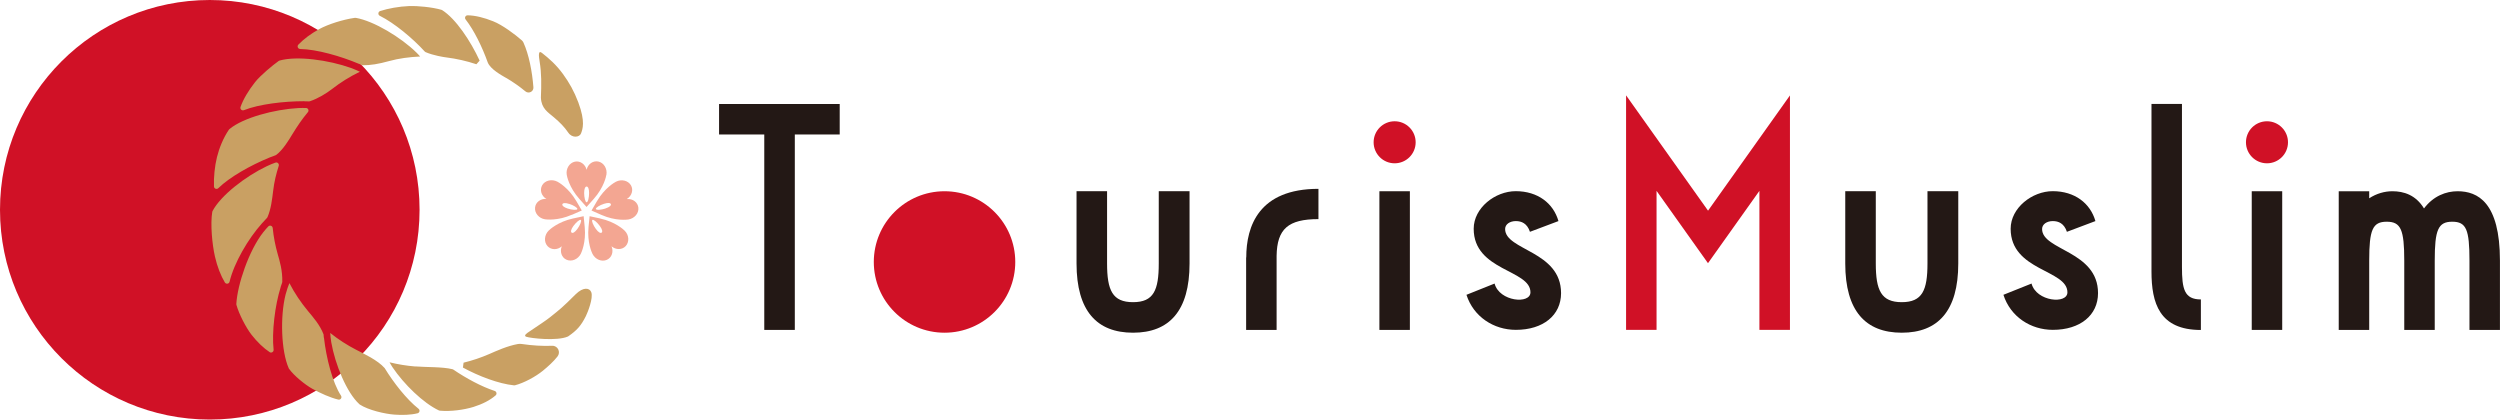
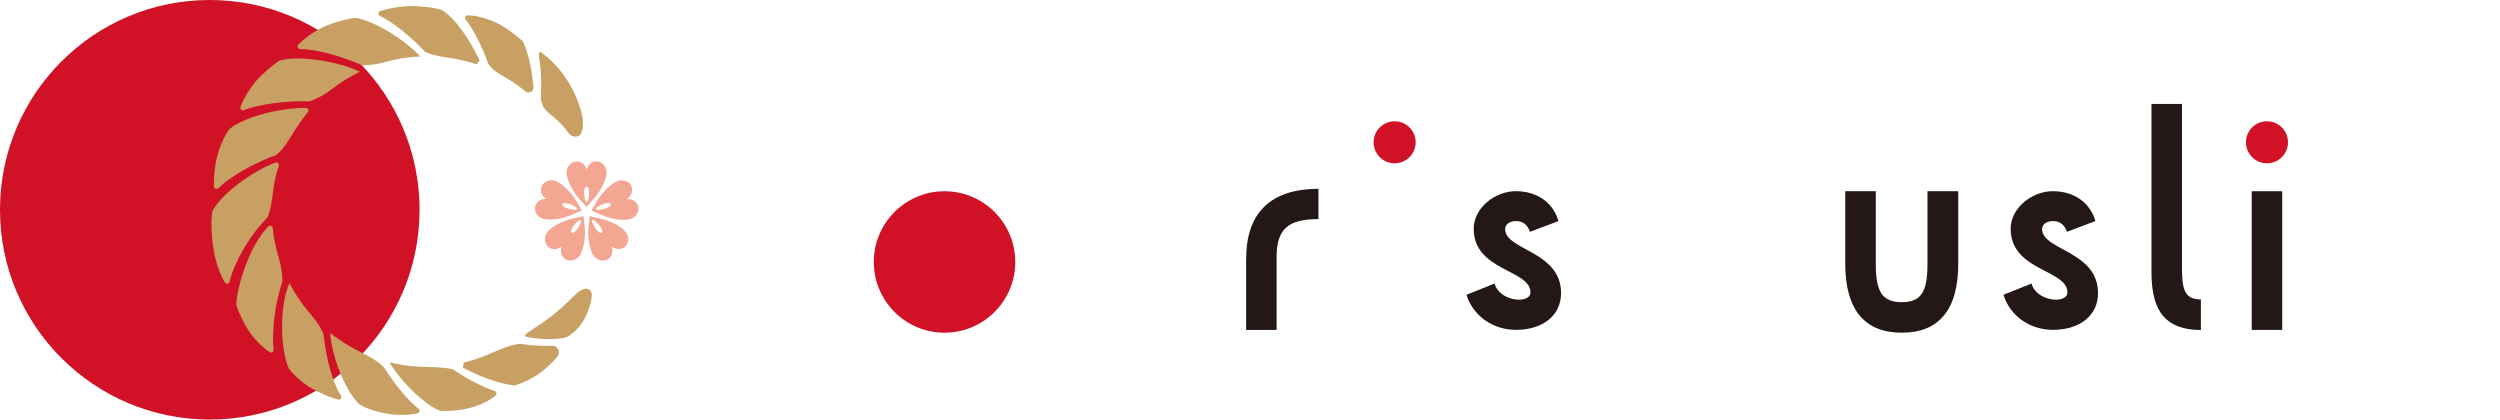
<svg xmlns="http://www.w3.org/2000/svg" id="_レイヤー_2" viewBox="0 0 393.74 66.07">
  <defs>
    <style>.cls-1{fill:#c9a063;}.cls-2{fill:#f3a692;}.cls-3{fill:#231815;}.cls-4{fill:#d01126;}</style>
  </defs>
  <g id="_レイヤー_1-2">
-     <path class="cls-3" d="M125.17,51.96h-4.8v-30.78h-7.12v-4.8h19v4.8h-7.07v30.78Z" />
-     <path class="cls-3" d="M169.56,30.11h4.8v11.39c0,4.23.85,6.09,4.09,6.09s4.05-1.87,4.05-6.09v-11.39h4.85v11.39c0,7.47-3.2,10.9-8.9,10.9s-8.9-3.43-8.9-10.9v-11.39Z" />
-     <path class="cls-3" d="M217.25,51.96v-21.84h4.8v21.84h-4.8Z" />
    <path class="cls-3" d="M235.39,44.66c.76,2.85,5.65,3.29,5.65,1.38,0-3.6-8.94-3.34-8.94-10.01,0-3.29,3.38-5.92,6.63-5.92,3.47,0,5.92,1.91,6.72,4.71l-4.49,1.69c-.44-1.33-1.33-1.69-2.22-1.69-.93,0-1.69.49-1.69,1.25,0,3.38,8.81,3.43,8.81,10.1,0,3.47-2.8,5.78-7.12,5.78-3.47,0-6.67-2.05-7.78-5.52l4.45-1.78Z" />
-     <path class="cls-4" d="M256.11,15.03l12.9,18.15,12.9-18.15v36.92h-4.81v-21.89l-8.1,11.39-8.1-11.39v21.89h-4.8V15.03Z" />
    <path class="cls-3" d="M290.63,30.11h4.8v11.39c0,4.23.85,6.09,4.09,6.09s4.05-1.87,4.05-6.09v-11.39h4.85v11.39c0,7.47-3.2,10.9-8.9,10.9s-8.9-3.43-8.9-10.9v-11.39Z" />
    <path class="cls-3" d="M319.96,44.66c.76,2.85,5.65,3.29,5.65,1.38,0-3.6-8.94-3.34-8.94-10.01,0-3.29,3.38-5.92,6.63-5.92,3.47,0,5.92,1.91,6.72,4.71l-4.49,1.69c-.44-1.33-1.33-1.69-2.22-1.69-.93,0-1.69.49-1.69,1.25,0,3.38,8.81,3.43,8.81,10.1,0,3.47-2.8,5.78-7.12,5.78-3.47,0-6.67-2.05-7.78-5.52l4.45-1.78Z" />
    <path class="cls-3" d="M338.85,16.37h4.8v25.67c0,3.47.36,5.12,2.98,5.12v4.81c-6.54,0-7.78-4.23-7.78-9.21v-26.38Z" />
    <path class="cls-3" d="M354.64,51.96v-21.84h4.8v21.84h-4.8Z" />
-     <path class="cls-3" d="M373.14,51.96h-4.8v-21.84h4.8v1.11c1.16-.76,2.45-1.11,3.65-1.11,1.78,0,3.69.58,4.98,2.71,1.47-1.96,3.47-2.71,5.29-2.71,3.16,0,6.67,1.73,6.67,10.94v10.9h-4.8v-10.9c0-4.89-.49-6.14-2.71-6.14s-2.76,1.25-2.76,6.14v10.9h-4.8v-10.9c0-4.89-.53-6.14-2.76-6.14s-2.76,1.25-2.76,6.14v10.9Z" />
    <path class="cls-3" d="M196.27,40.55h-.01v11.41h4.8v-11.67c.07-4.24,1.82-5.78,6.59-5.78v-4.77c-9.39,0-11.37,5.88-11.37,10.81Z" />
    <circle class="cls-4" cx="219.65" cy="22.41" r="3.31" />
    <circle class="cls-4" cx="148.76" cy="41.26" r="11.14" />
    <circle class="cls-4" cx="357.04" cy="22.41" r="3.31" />
    <circle class="cls-4" cx="33.04" cy="33.04" r="33.04" />
    <path class="cls-1" d="M67.05,8.23c-.05-.02-.1-.06-.14-.1-1.94-2.13-4.82-4.51-7.09-5.64-.33-.16-.29-.63.05-.75,1.23-.4,2.91-.72,4.63-.79,1.18-.04,3.52.16,5.01.59.04.01.08.03.12.05,2.15,1.35,4.49,4.87,5.91,7.96l-.51.57c-1.52-.51-3.11-.87-4.76-1.08-.36-.04-2.02-.3-3.22-.82ZM79.74,12.28c1.06.63,2.07,1.33,3.01,2.11.52.43,1.31.04,1.26-.64-.19-2.49-.71-5.16-1.57-7.05-.06-.14-.15-.25-.26-.35-1.04-.92-3.06-2.43-4.51-3-1.42-.57-2.8-.92-4.02-.94-.34,0-.53.39-.32.65,1.33,1.7,2.62,4.34,3.49,6.78.44,1.07,2.1,1.97,2.91,2.45ZM91.51,21.01c.24-.66.72-1.81-.43-4.89-.67-1.77-1.43-3.11-2.42-4.47-1.08-1.48-2.2-2.45-3.31-3.32-.59-.46-.52.41-.36,1.37.31,1.87.28,3.55.2,5.67.07,1.72,1.1,2.3,2.04,3.1.96.81,1.65,1.51,2.27,2.42s1.78.74,2.01.12ZM56.55,10.05c.18.08.36.16.52.23,1.29.01,2.54-.2,4.17-.65,1.58-.44,3.24-.65,4.93-.73-.17-.19-.35-.4-.57-.61-2.46-2.42-6.74-4.99-9.57-5.48-.05,0-.09,0-.14,0-1.86.26-4.19,1-5.61,1.77-1.33.73-2.44,1.57-3.29,2.45-.25.26-.06.68.29.69,2.58.04,6.35,1.11,9.26,2.34ZM60.61,58.01s-.03-.04-.05-.06c-1.06-1.21-3.25-2.24-4.44-2.85-1.46-.75-2.84-1.64-4.11-2.66.03.41.06.89.16,1.46.61,3.5,2.42,7.92,4.42,9.75.02.02.05.04.07.06,1.37.89,3.96,1.48,5.45,1.59,1.25.1,2.63.05,3.65-.21.33-.08.43-.5.16-.71-1.88-1.48-3.94-4.12-5.32-6.38ZM47.88,15.95c.27,0,.53,0,.77.02.05,0,.1,0,.15-.02,1.32-.44,2.65-1.28,3.44-1.89,1.37-1.07,2.86-2,4.44-2.76-.39-.18-.85-.4-1.41-.6-3.53-1.26-8.51-1.94-11.25-1.16-.05.01-.09.03-.13.06-.95.68-2.88,2.27-3.72,3.34-1.03,1.3-1.86,2.69-2.29,3.91-.11.33.22.63.54.5,2.39-.95,6.29-1.41,9.47-1.41ZM82.89,53.04c.65.23,4.81.71,6.53-.03.03-.01.06-.03.09-.05,1.3-.9,1.98-1.6,2.77-3.19.3-.61,1.17-2.81.85-3.73-.25-.71-1.24-.9-2.47.31-2.19,2.18-2.44,2.34-4.05,3.63-.61.49-1.67,1.18-3.27,2.26-.3.2-.96.62-.46.8ZM77.03,55.77c-1.29.56-2.63,1.01-4.02,1.35l-.1.77c2.48,1.35,5.61,2.55,8.04,2.8.05,0,.1,0,.16-.01,1.44-.37,3.26-1.37,4.39-2.29.84-.69,1.68-1.45,2.3-2.24.55-.69.06-1.72-.83-1.69-1.51.06-3.16-.04-4.77-.28-.21-.03-.42-.04-.63,0-1.67.3-3.37,1.08-4.54,1.59ZM42.37,24.84c.37-.15.71-.27,1.01-.38.04-.01.08-.03.12-.06,1.05-.77,2.02-2.39,2.49-3.17.86-1.4,1.56-2.44,2.5-3.56.22-.26.04-.65-.29-.66-.36-.01-.76-.01-1.21.01-3.8.21-8.7,1.52-10.85,3.31-.03.03-.06.06-.09.1-.87,1.26-1.53,2.9-1.88,4.32-.35,1.4-.53,3.19-.47,4.62.01.35.44.51.69.26,1.79-1.75,5.07-3.59,7.99-4.79ZM44.19,45.24c.09-.28.16-.48.24-.71.02-.04.03-.1.03-.14.04-1.8-.4-3.25-.72-4.36-.38-1.34-.65-2.71-.79-4.12-.04-.35-.45-.5-.69-.25s-.52.56-.8.92c-2.26,2.87-4.08,8.26-4.24,11.31,0,.05,0,.09.02.14.4,1.43,1.47,3.52,2.38,4.7.9,1.15,1.91,2.11,2.85,2.73.28.19.66-.05.62-.39-.3-2.72.21-6.97,1.11-9.83ZM41.22,35.22c.28-.31.58-.65.82-.89.04-.04.07-.08.09-.13.56-1.29.73-2.83.89-4.14.17-1.44.47-2.65.88-3.94.1-.32-.2-.62-.52-.51-.39.14-.85.32-1.37.57-3.37,1.61-7.25,4.61-8.53,7.05-.02.04-.04.09-.05.14-.32,1.93-.01,5.14.42,7.03.37,1.62.94,3.05,1.56,4.08.19.31.65.25.74-.1.74-3.05,2.95-6.78,5.06-9.15ZM51,53.17c-.02-.21-.03-.31-.04-.5-.55-1.48-1.69-2.77-2.42-3.64-1.14-1.37-2.14-2.85-2.96-4.44-.18.45-.4,1.03-.6,1.79-.88,3.47-.7,8.95.5,11.63.01.03.03.06.05.08.74,1.05,2.5,2.5,3.68,3.15,1.32.72,2.8,1.39,4.06,1.69.36.09.64-.3.44-.61-1.34-2.04-2.33-5.95-2.69-9.15ZM65.41,57.72c-1.39-.11-2.75-.34-4.06-.66.14.24.28.5.46.77,1.81,2.69,4.85,5.65,7.31,6.81.05.02.1.04.15.04,1.74.16,3.84-.14,5.3-.59,1.41-.44,2.62-1.06,3.49-1.82.24-.21.15-.6-.15-.7-2.06-.67-4.5-1.99-6.51-3.36-.04-.03-.08-.05-.13-.06-1.62-.4-4.14-.3-5.84-.44Z" />
    <path class="cls-2" d="M90.06,33.84l1.57-.69-.86-1.48c-1.23-2.1-2.81-2.97-2.99-3.06-.87-.45-1.95-.2-2.39.57-.42.74-.13,1.68.66,2.15-.91-.07-1.69.52-1.78,1.35-.1.88.61,1.72,1.58,1.86.2.03,1.99.26,4.22-.72ZM89.66,32.11c.65.21,1.33.62,1.27.82-.07.2-.86.13-1.51-.08-.65-.21-.91-.48-.85-.68.07-.2.44-.27,1.09-.05ZM95.51,27.53c.16-.97-.41-1.91-1.28-2.09-.84-.17-1.64.4-1.84,1.3-.22-.88-1.01-1.45-1.84-1.28-.87.18-1.45,1.11-1.29,2.07.03.2.36,1.97,1.98,3.79l1.14,1.28,1.14-1.28c1.62-1.82,1.95-3.59,1.98-3.79ZM92.39,31.86c-.21,0-.39-.78-.39-1.46s.17-1.02.39-1.02.39.33.39,1.02-.17,1.46-.39,1.46ZM91.92,34.05l-1.67.36c-2.38.52-3.69,1.76-3.83,1.9-.7.69-.79,1.79-.19,2.45.58.63,1.56.64,2.25.03-.34.84-.03,1.77.73,2.11.81.37,1.82-.05,2.26-.92.09-.18.86-1.81.62-4.23l-.17-1.7ZM90.94,36.05c-.4.55-.74.72-.91.59-.17-.13-.12-.5.28-1.05.4-.55,1-1.08,1.17-.95.17.13-.14.86-.54,1.41ZM98.73,31.34c.77-.48,1.06-1.41.65-2.14-.44-.77-1.5-1.03-2.37-.58-.18.09-1.76.96-2.99,3.06l-.86,1.48,1.57.69c2.23.98,4.02.75,4.22.72.97-.15,1.69-.98,1.59-1.87-.1-.85-.88-1.43-1.8-1.35ZM95.36,32.84c-.65.21-1.44.29-1.51.08-.07-.2.62-.61,1.27-.82.65-.21,1.02-.15,1.09.05.07.2-.2.47-.85.68ZM94.53,34.41l-1.67-.36-.17,1.7c-.24,2.42.53,4.05.62,4.23.44.88,1.46,1.31,2.27.94.78-.35,1.09-1.28.73-2.13.69.59,1.67.58,2.24-.04.6-.66.52-1.75-.18-2.43-.14-.14-1.45-1.38-3.83-1.9ZM94.75,36.64c-.17.13-.51-.04-.91-.59-.4-.55-.72-1.28-.54-1.41s.77.4,1.17.95c.4.55.46.92.28,1.05Z" />
  </g>
</svg>